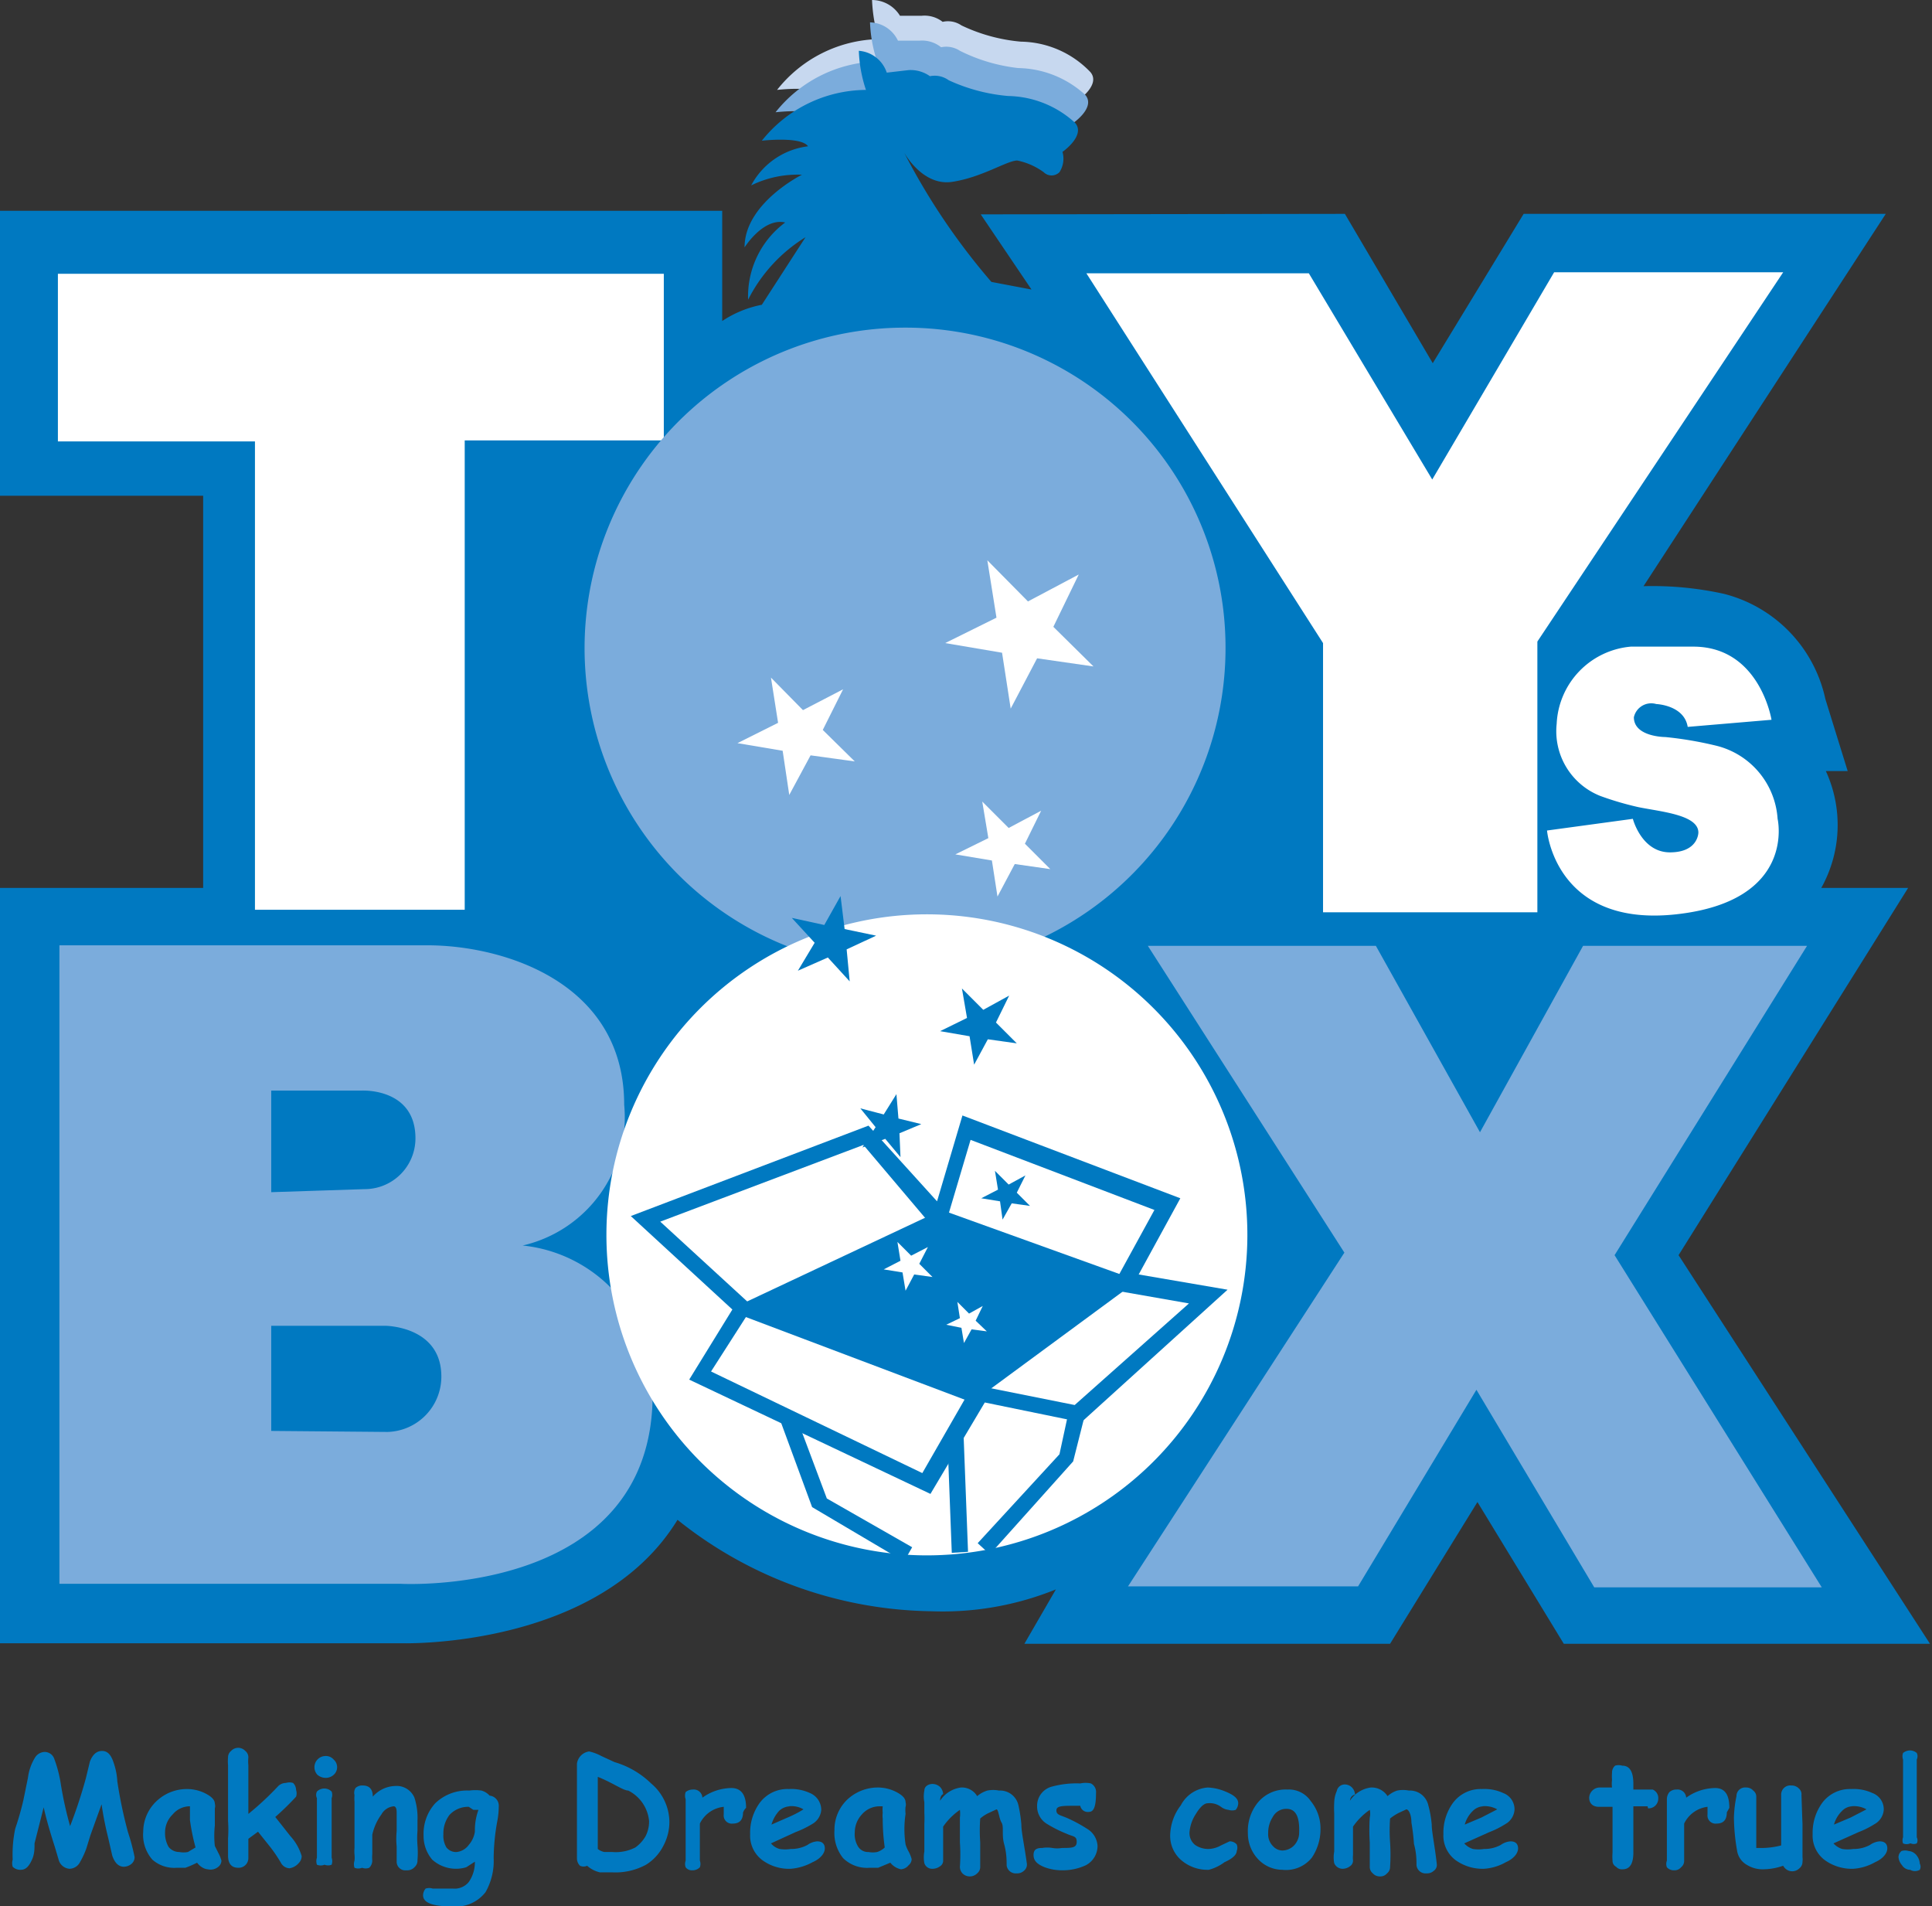
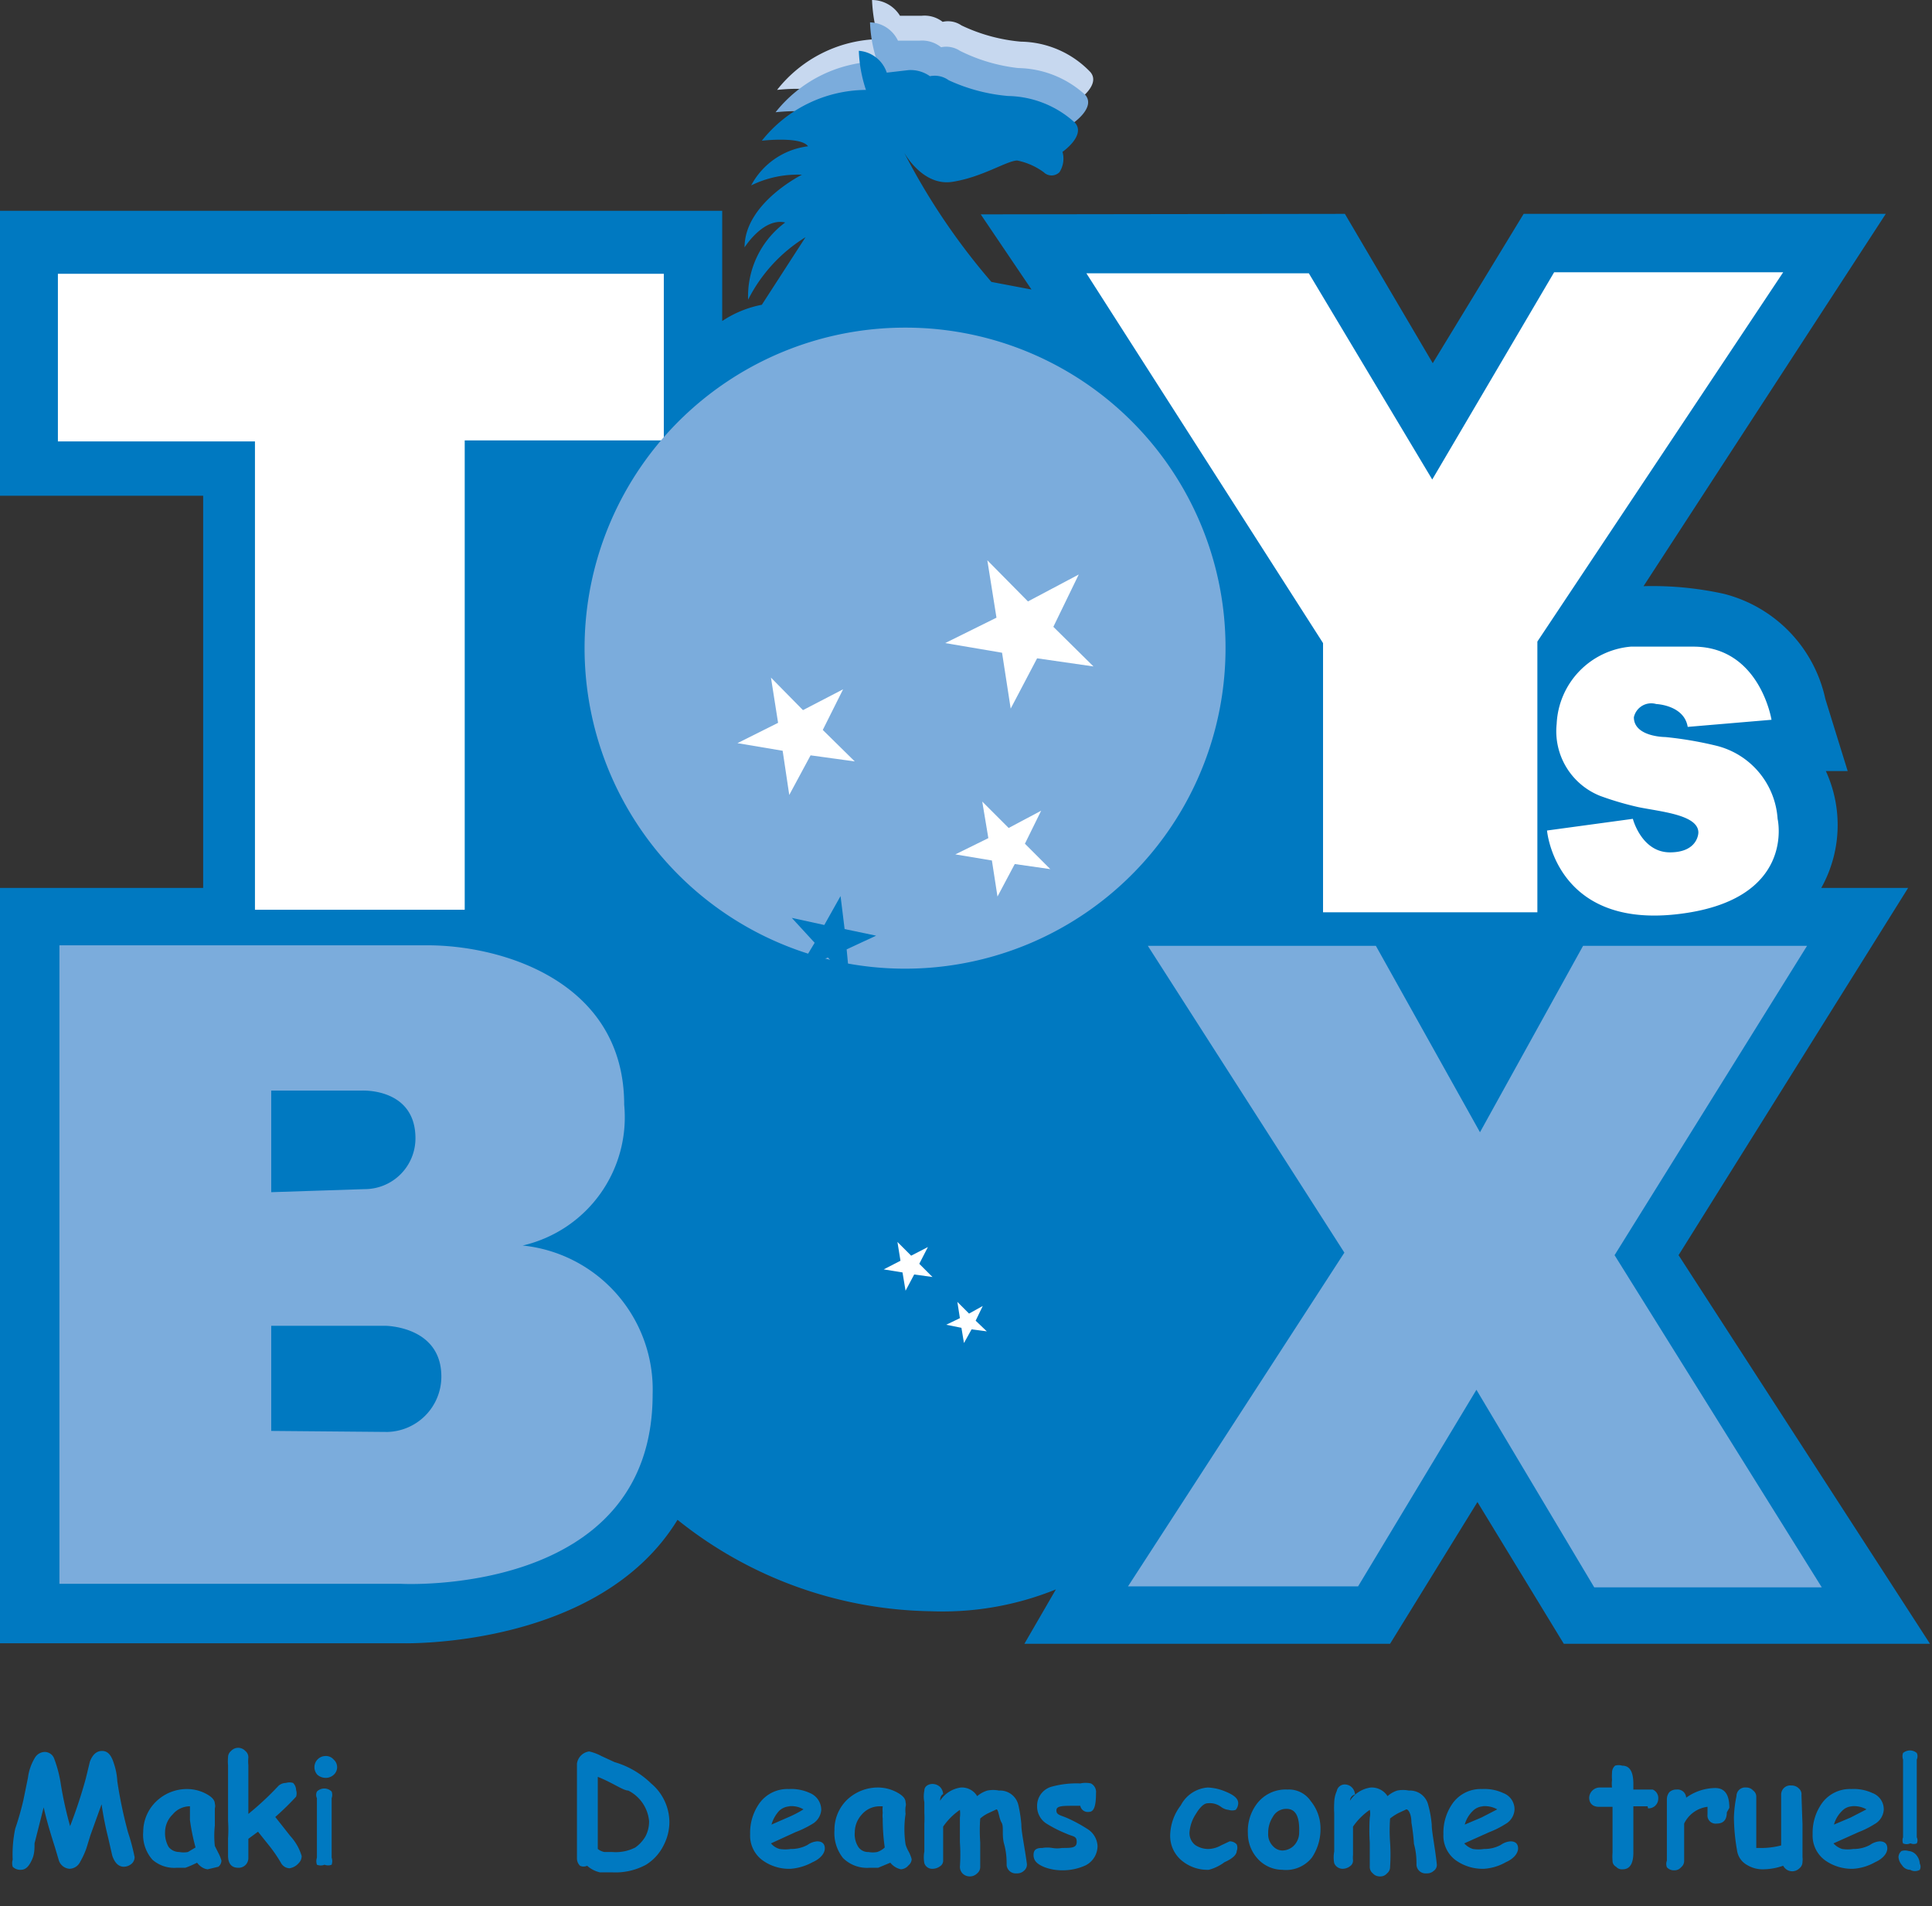
<svg xmlns="http://www.w3.org/2000/svg" viewBox="0 0 38.04 37.53">
  <rect x="0" y="0" width="38.04" height="37.53" fill="#333333" stroke="none" />
  <defs>
    <style>.cls-1{fill:#c7d8ef;}.cls-2{fill:#7bacdc;}.cls-3{fill:#0079c1;}.cls-4{fill:#fff;}</style>
  </defs>
  <title>toysbox_logo</title>
  <g id="Layer_2" data-name="Layer 2">
    <g id="Layer_1-2" data-name="Layer 1">
      <path class="cls-1" d="M18.06,2s.35.66,1,.57a12,12,0,0,0,1.27-.41,1.37,1.37,0,0,1,.52.22.21.21,0,0,0,.31,0,.49.49,0,0,0,.06-.4s.46-.31.25-.56A1.93,1.93,0,0,0,20.1.82,3.41,3.41,0,0,1,18.93.5a.47.47,0,0,0-.37-.07.58.58,0,0,0-.41-.12l-.43,0A.65.65,0,0,0,17.17,0a3.06,3.06,0,0,0,.13.77,2.62,2.62,0,0,0-2,1s.77-.09.9.1Z" />
      <path class="cls-2" d="M18,2.45s.36.66.95.58,1.08-.42,1.28-.42a1.37,1.37,0,0,1,.52.22.21.21,0,0,0,.31,0,.49.49,0,0,0,.06-.4s.46-.31.25-.56a2,2,0,0,0-1.32-.53A3.41,3.41,0,0,1,18.9,1a.49.49,0,0,0-.37-.07A.6.6,0,0,0,18.11.8l-.43,0a.63.63,0,0,0-.55-.36,2.77,2.77,0,0,0,.14.77,2.64,2.64,0,0,0-2,1s.77-.09.91.1Z" />
      <path class="cls-3" d="M19.31,4.22l1,1.48-.79-.15A13,13,0,0,1,17.8,3s.36.67.95.58,1.08-.42,1.28-.42a1.34,1.34,0,0,1,.52.23.22.22,0,0,0,.31,0,.49.49,0,0,0,.06-.4s.46-.32.25-.57a2,2,0,0,0-1.32-.53,3.51,3.51,0,0,1-1.17-.31.47.47,0,0,0-.37-.08.66.66,0,0,0-.42-.12l-.43.05A.63.63,0,0,0,16.91,1a2.71,2.71,0,0,0,.14.77,2.64,2.64,0,0,0-2.05,1s.77-.09.91.11a1.47,1.47,0,0,0-1.12.77,2.07,2.07,0,0,1,1-.21S14.66,4,14.66,4.87c0,0,.37-.59.8-.49a1.81,1.81,0,0,0-.73,1.52,3.07,3.07,0,0,1,1.13-1.23L15,6a2.13,2.13,0,0,0-.78.32V4.15H0V9.76H4v7.72H0V32.35H7.91s3.87.12,5.43-2.43a8.16,8.16,0,0,0,5,1.8,5.93,5.93,0,0,0,2.45-.43l-.62,1.07h7.2l1.72-2.79,1.7,2.79H38l-4.95-7.65,4.52-7.23H35.86a2.54,2.54,0,0,0,.09-2.3h.43s-.31-1-.44-1.42a2.73,2.73,0,0,0-2-2.07,6.52,6.52,0,0,0-1.58-.15l4.77-7.33H30L28.21,7.15,26.48,4.21Z" />
      <polygon class="cls-4" points="1.14 5.39 1.14 8.69 5.02 8.69 5.02 17.91 9.15 17.91 9.15 8.67 13.07 8.67 13.07 5.39 1.14 5.39" />
      <path class="cls-2" d="M8.42,18.61c1.48,0,3.87.72,3.87,3.14a2.59,2.59,0,0,1-2,2.77,2.85,2.85,0,0,1,2.56,2.93c0,4-4.95,3.73-4.95,3.73H1.17V18.61Zm-1.24,4.8a1,1,0,0,0,1-1c0-1-1.06-.94-1.06-.94H5.34v2Zm.45,4.78A1.09,1.09,0,0,0,8.69,27.1c0-1-1.11-1-1.11-1H5.34v2.07Z" />
      <path class="cls-2" d="M24.13,12.75a6.31,6.31,0,1,1-6.31-6.3A6.3,6.3,0,0,1,24.13,12.75Z" />
-       <path class="cls-4" d="M24.56,24.34A6.31,6.31,0,1,1,18.25,18,6.31,6.31,0,0,1,24.56,24.34Z" />
      <polygon class="cls-4" points="19.44 11.03 20.24 11.84 21.24 11.31 20.74 12.34 21.53 13.12 20.42 12.96 19.9 13.95 19.73 12.85 18.61 12.66 19.62 12.16 19.44 11.03" />
      <polygon class="cls-4" points="15.18 13.34 15.81 13.98 16.6 13.57 16.2 14.37 16.83 14.99 15.96 14.87 15.54 15.65 15.41 14.78 14.52 14.63 15.32 14.23 15.18 13.34" />
      <polygon class="cls-4" points="19.34 15.78 19.86 16.3 20.5 15.96 20.18 16.61 20.68 17.11 19.98 17.01 19.64 17.65 19.53 16.94 18.81 16.82 19.46 16.5 19.34 15.78" />
-       <polygon class="cls-3" points="18.94 19.46 19.36 19.88 19.87 19.6 19.61 20.13 20.02 20.54 19.45 20.46 19.18 20.96 19.09 20.4 18.51 20.3 19.04 20.04 18.94 19.46" />
      <polygon class="cls-3" points="19.59 23.05 19.86 23.32 20.19 23.14 20.02 23.48 20.28 23.74 19.92 23.69 19.74 24.01 19.69 23.65 19.32 23.59 19.65 23.42 19.59 23.05" />
      <polygon class="cls-3" points="15.59 18.07 16.23 18.21 16.55 17.64 16.63 18.29 17.25 18.42 16.67 18.69 16.73 19.32 16.3 18.85 15.71 19.11 16.04 18.56 15.59 18.07" />
      <polygon class="cls-3" points="16.94 21.82 17.4 21.94 17.65 21.54 17.69 22.02 18.14 22.13 17.71 22.31 17.73 22.78 17.43 22.42 16.98 22.59 17.24 22.19 16.94 21.82" />
      <polygon class="cls-4" points="30.27 12.63 35.11 5.36 30.6 5.36 28.2 9.44 25.77 5.38 21.39 5.38 26.05 12.66 26.05 17.96 30.27 17.96 30.27 12.63" />
      <polygon class="cls-2" points="27.09 18.62 22.6 18.62 26.47 24.66 22.21 31.23 26.74 31.23 29.07 27.36 31.39 31.25 35.87 31.25 31.79 24.71 35.58 18.62 31.17 18.62 29.14 22.29 27.09 18.62" />
      <path class="cls-4" d="M33.23,14.31l1.65-.14s-.23-1.44-1.54-1.44l-1.23,0a1.6,1.6,0,0,0-1.46,1.52,1.37,1.37,0,0,0,.86,1.42,6,6,0,0,0,.75.22c.44.09,1.18.15,1.18.5,0,0,0,.39-.56.39s-.73-.66-.73-.66l-1.69.23S30.62,18.26,33,18,35,16.12,35,16.12a1.59,1.59,0,0,0-1.21-1.44,7.27,7.27,0,0,0-1-.17s-.62,0-.62-.39a.35.35,0,0,1,.44-.26S33.16,13.88,33.23,14.31Z" />
      <polygon class="cls-3" points="18.74 30.57 18.65 28.21 18.97 28.19 19.06 30.55 18.74 30.57 18.74 30.57" />
      <path class="cls-3" d="M18.32,29.41l-4.75-2.25.85-1.38-2-1.84,4.68-1.78,1.35,1.49.5-1.69,4.29,1.63-.82,1.5,1.75.3L21.29,28l-1.9-.39-1.07,1.8ZM14,27l4.16,2,1-1.74,2,.4,2.25-2-1.54-.27.86-1.57-3.62-1.38-.57,1.92L17,22.54l-4,1.51,1.82,1.67L14,27Z" />
      <polygon class="cls-3" points="17.8 30.74 15.99 29.67 15.35 27.93 15.65 27.82 16.28 29.5 17.96 30.46 17.8 30.74 17.8 30.74" />
      <polygon class="cls-3" points="19.49 30.6 19.25 30.38 20.86 28.63 21.05 27.75 21.37 27.82 21.13 28.77 19.49 30.6 19.49 30.6" />
      <polygon class="cls-3" points="14.5 25.72 14.61 25.9 19.14 27.61 22.4 25.21 18.54 23.82 14.5 25.72" />
      <polygon class="cls-4" points="17.67 24.45 17.94 24.72 18.27 24.55 18.1 24.88 18.36 25.14 18 25.09 17.83 25.41 17.77 25.05 17.4 24.99 17.73 24.82 17.67 24.45" />
      <polygon class="cls-4" points="18.85 25.63 19.08 25.86 19.35 25.71 19.21 26 19.43 26.21 19.13 26.17 18.98 26.44 18.93 26.14 18.63 26.08 18.9 25.95 18.85 25.63" />
      <path class="cls-3" d="M.86,35.58l-.18.71c0,.11,0,.21-.05.32s-.11.2-.22.2a.21.21,0,0,1-.16-.06.24.24,0,0,1,0-.14A2.44,2.44,0,0,1,.3,36a5.8,5.8,0,0,0,.16-.56L.55,35a1,1,0,0,1,.14-.4.23.23,0,0,1,.19-.11.2.2,0,0,1,.19.14,2.49,2.49,0,0,1,.13.51,7.55,7.55,0,0,0,.18.81,9.42,9.42,0,0,0,.31-.94l.08-.33q.08-.21.24-.21c.11,0,.18.08.23.24a1.3,1.3,0,0,1,.07.36,8.81,8.81,0,0,0,.21,1,4,4,0,0,1,.13.49.17.17,0,0,1-.07.14.24.24,0,0,1-.14.05c-.1,0-.18-.07-.23-.22l-.08-.35A6.5,6.5,0,0,1,2,35.52l-.22.61-.08.26a1.62,1.62,0,0,1-.12.26.24.24,0,0,1-.21.14.24.24,0,0,1-.21-.16l-.08-.27C1,36.11.92,35.85.86,35.58Z" />
-       <path class="cls-3" d="M4.09,36.8s-.11,0-.21-.13a2,2,0,0,1-.23.1l-.17,0A.65.65,0,0,1,3,36.61a.74.74,0,0,1-.18-.55.83.83,0,0,1,.26-.6.87.87,0,0,1,.61-.24.81.81,0,0,1,.32.07c.15.07.22.14.22.22a.16.16,0,0,1,0,.09l0,.14v.2a1.83,1.83,0,0,0,0,.4l.07.14a.68.68,0,0,1,.06.15.16.16,0,0,1-.06.12A.24.24,0,0,1,4.09,36.8Zm-.35-1v-.11s0-.08,0-.13l0,0h0a.44.44,0,0,0-.34.16.49.49,0,0,0-.15.35.54.54,0,0,0,.07.29.27.27,0,0,0,.21.1.47.47,0,0,0,.17,0l.15-.09A4.12,4.12,0,0,1,3.74,35.83Z" />
+       <path class="cls-3" d="M4.09,36.8s-.11,0-.21-.13a2,2,0,0,1-.23.1l-.17,0A.65.65,0,0,1,3,36.61a.74.74,0,0,1-.18-.55.83.83,0,0,1,.26-.6.87.87,0,0,1,.61-.24.81.81,0,0,1,.32.07c.15.07.22.14.22.22a.16.16,0,0,1,0,.09l0,.14v.2a1.83,1.83,0,0,0,0,.4l.07.14a.68.68,0,0,1,.06.15.16.16,0,0,1-.06.12Zm-.35-1v-.11s0-.08,0-.13l0,0h0a.44.44,0,0,0-.34.16.49.49,0,0,0-.15.35.54.54,0,0,0,.07.29.27.27,0,0,0,.21.1.47.47,0,0,0,.17,0l.15-.09A4.12,4.12,0,0,1,3.74,35.83Z" />
      <path class="cls-3" d="M5.7,36.78a.2.2,0,0,1-.17-.11,2.85,2.85,0,0,0-.21-.31l-.24-.3-.19.14c0,.13,0,.26,0,.38a.19.19,0,0,1-.2.19c-.13,0-.2-.08-.2-.24s0-.19,0-.34a2.45,2.45,0,0,0,0-.34c0-.14,0-.3,0-.48v-.62a.81.81,0,0,1,0-.15.16.16,0,0,1,.06-.13.19.19,0,0,1,.28,0,.16.16,0,0,1,.06.13.76.76,0,0,0,0,.15v.15c0,.12,0,.25,0,.41v.4a5.85,5.85,0,0,0,.59-.55.22.22,0,0,1,.15-.06.24.24,0,0,1,.14,0,.2.2,0,0,1,.06.14.21.21,0,0,1,0,.13,5.26,5.26,0,0,1-.41.4l.3.38a1,1,0,0,1,.22.39.2.2,0,0,1-.06.14A.3.3,0,0,1,5.7,36.78Z" />
      <path class="cls-3" d="M6.53,36.05c0,.05,0,.14,0,.26v.26a.22.22,0,0,1,0,.14.19.19,0,0,1-.14,0,.2.2,0,0,1-.15,0,.22.22,0,0,1,0-.14s0-.14,0-.26v-.26c0-.09,0-.2,0-.32s0-.24,0-.33a.15.15,0,0,1,0-.13.2.2,0,0,1,.14-.06.2.2,0,0,1,.15.06.19.19,0,0,1,0,.13c0,.09,0,.2,0,.33S6.53,36,6.53,36.05ZM6.41,35a.25.25,0,0,1-.16-.06.22.22,0,0,1,.16-.37.2.2,0,0,1,.16.07.2.2,0,0,1,0,.3A.23.23,0,0,1,6.41,35Z" />
-       <path class="cls-3" d="M8,36.82a.17.17,0,0,1-.19-.17c0-.1,0-.2,0-.3a1.56,1.56,0,0,1,0-.3v-.13c0-.06,0-.1,0-.12v-.12q0-.12-.06-.12a.31.31,0,0,0-.24.16,1.06,1.06,0,0,0-.18.4s0,.08,0,.13v.13s0,.07,0,.12a.72.72,0,0,0,0,.13.2.2,0,0,1-.06.14.19.19,0,0,1-.14,0,.2.2,0,0,1-.15,0,.22.22,0,0,1,0-.14.57.57,0,0,0,0-.12.72.72,0,0,1,0-.13c0-.09,0-.22,0-.39s0-.3,0-.39v-.13a.72.72,0,0,1,0-.13A.18.18,0,0,1,7,35.2a.19.19,0,0,1,.14-.05c.13,0,.2.07.2.22v0a.61.61,0,0,1,.44-.21.38.38,0,0,1,.38.23,1.28,1.28,0,0,1,.06.45v.2a1.89,1.89,0,0,0,0,.29,1.78,1.78,0,0,1,0,.29.17.17,0,0,1-.05.13A.2.2,0,0,1,8,36.82Z" />
-       <path class="cls-3" d="M9.79,35.86a4.18,4.18,0,0,0-.07.72,1.24,1.24,0,0,1-.16.67.74.74,0,0,1-.67.28c-.37,0-.56-.07-.56-.22a.21.21,0,0,1,.05-.13.22.22,0,0,1,.14,0l.18,0,.22,0a.36.36,0,0,0,.31-.13.68.68,0,0,0,.12-.4l-.17.11a.7.7,0,0,1-.67-.15.72.72,0,0,1-.17-.48.89.89,0,0,1,.23-.63.9.9,0,0,1,.67-.25.88.88,0,0,1,.24,0,.34.34,0,0,1,.16.1.2.2,0,0,1,.18.22A1.58,1.58,0,0,1,9.79,35.86Zm-.56-.29a.5.5,0,0,0-.38.16.6.6,0,0,0-.12.38.45.45,0,0,0,.06.26.24.24,0,0,0,.2.09.34.34,0,0,0,.24-.14.51.51,0,0,0,.12-.26c0-.09,0-.23.07-.43l-.1,0Z" />
      <path class="cls-3" d="M11.56,36.73a.16.16,0,0,1-.14,0,.2.2,0,0,1-.06-.14c0-.1,0-.24,0-.43s0-.34,0-.44V35.2c0-.22,0-.38,0-.48a.28.28,0,0,1,.24-.24.93.93,0,0,1,.24.09l.26.12a1.72,1.72,0,0,1,.72.42,1,1,0,0,1,.36.76,1,1,0,0,1-.12.47.93.93,0,0,1-.34.37,1.26,1.26,0,0,1-.67.15l-.24,0A.57.57,0,0,1,11.56,36.73Zm.81-1.48c-.1,0-.3-.15-.6-.27V36.4a.31.31,0,0,0,.13.06l.16,0a.84.84,0,0,0,.45-.09.7.7,0,0,0,.2-.22.63.63,0,0,0,.07-.3A.75.75,0,0,0,12.37,35.25Z" />
-       <path class="cls-3" d="M14.63,35.68c0,.15-.07.22-.2.22a.16.16,0,0,1-.18-.18v-.15a.59.59,0,0,0-.47.33v.73a.19.19,0,0,1,0,.13.2.2,0,0,1-.15.06.15.15,0,0,1-.13-.06.19.19,0,0,1,0-.13V35.55c0-.06,0-.1,0-.13a.21.21,0,0,1,0-.14.22.22,0,0,1,.14-.05.17.17,0,0,1,.19.16,1,1,0,0,1,.57-.19c.19,0,.29.13.29.39C14.64,35.64,14.64,35.67,14.63,35.68Z" />
      <path class="cls-3" d="M15.57,36.79a.89.89,0,0,1-.56-.17.6.6,0,0,1-.24-.51,1,1,0,0,1,.19-.62.68.68,0,0,1,.57-.27.88.88,0,0,1,.42.08.36.36,0,0,1,.22.33.35.35,0,0,1-.18.28,2,2,0,0,1-.33.16l-.48.22a.34.34,0,0,0,.17.11.72.72,0,0,0,.22,0,.67.67,0,0,0,.33-.08.37.37,0,0,1,.19-.07c.1,0,.15.05.15.14s-.08.2-.24.27A1.07,1.07,0,0,1,15.57,36.79Zm0-1.23a.33.33,0,0,0-.23.09.68.68,0,0,0-.15.27l.32-.14a2.15,2.15,0,0,0,.31-.16A.46.46,0,0,0,15.53,35.56Z" />
      <path class="cls-3" d="M17.74,36.8a.36.36,0,0,1-.21-.13l-.24.1-.17,0a.67.67,0,0,1-.52-.19.79.79,0,0,1-.17-.55.82.82,0,0,1,.25-.6.88.88,0,0,1,.62-.24.8.8,0,0,1,.31.07c.15.07.22.14.22.22a.16.16,0,0,1,0,.09.59.59,0,0,0,0,.14,2,2,0,0,0,0,.6.71.71,0,0,0,.06.14.68.68,0,0,1,.06.15.16.16,0,0,1-.06.12A.21.21,0,0,1,17.74,36.8Zm-.36-1a.45.45,0,0,1,0-.11.69.69,0,0,1,0-.13l-.06,0h0a.46.46,0,0,0-.35.16.52.52,0,0,0-.14.35.46.46,0,0,0,.07.29.23.23,0,0,0,.2.1.47.47,0,0,0,.17,0,.38.38,0,0,0,.15-.09A4.12,4.12,0,0,1,17.38,35.83Z" />
      <path class="cls-3" d="M18.51,35.45a.58.58,0,0,1,.41-.26.35.35,0,0,1,.32.17.56.56,0,0,1,.2-.11.59.59,0,0,1,.23,0,.37.37,0,0,1,.38.28,2.63,2.63,0,0,1,.06.39c0,.15.06.41.11.78a.16.16,0,0,1-.06.13.19.19,0,0,1-.14.05.18.18,0,0,1-.2-.16c0-.1,0-.24-.05-.42s0-.34-.05-.42-.06-.26-.1-.26l-.15.07a.71.71,0,0,0-.17.11,3.26,3.26,0,0,0,0,.47c0,.22,0,.37,0,.48a.16.16,0,0,1-.06.13.2.2,0,0,1-.14.06.2.2,0,0,1-.15-.06.19.19,0,0,1-.05-.13,3.5,3.5,0,0,0,0-.48c0-.22,0-.38,0-.49a.61.61,0,0,0,0-.15,1.28,1.28,0,0,0-.33.33l0,0v.45s0,.07,0,.11v.1a.13.13,0,0,1-.06.12.25.25,0,0,1-.15.05.16.16,0,0,1-.16-.11.63.63,0,0,1,0-.23V35.9a2,2,0,0,0,0-.21v-.21a.59.59,0,0,1,0-.23c0-.09.09-.13.16-.13a.22.22,0,0,1,.15.06.22.22,0,0,1,.06.14S18.51,35.34,18.51,35.45Z" />
      <path class="cls-3" d="M21.44,35.67a.15.15,0,0,1-.17-.12h-.12c-.23,0-.35,0-.35.09s.07.09.21.15a2.89,2.89,0,0,1,.39.21.42.42,0,0,1,.21.34.43.43,0,0,1-.23.38,1.08,1.08,0,0,1-.46.1,1,1,0,0,1-.35-.06c-.15-.06-.22-.13-.22-.24s.06-.14.17-.14a.63.63,0,0,1,.2,0,.54.54,0,0,0,.19,0c.19,0,.29,0,.29-.12s-.07-.1-.2-.16a2.49,2.49,0,0,1-.38-.19.4.4,0,0,1-.2-.35.39.39,0,0,1,.3-.39,1.85,1.85,0,0,1,.55-.06.48.48,0,0,1,.21,0,.19.19,0,0,1,.1.19C21.58,35.58,21.53,35.67,21.44,35.67Z" />
      <path class="cls-3" d="M23.8,36.81a.79.79,0,0,1-.53-.18.63.63,0,0,1-.23-.5,1,1,0,0,1,.21-.59.65.65,0,0,1,.53-.35,1,1,0,0,1,.35.08c.17.07.25.14.25.23a.21.21,0,0,1-.05.13.22.22,0,0,1-.14,0,.29.29,0,0,1-.15-.06.37.37,0,0,0-.26-.07c-.07,0-.15.07-.24.22a.76.76,0,0,0-.12.36.3.3,0,0,0,.11.24.46.46,0,0,0,.27.08.53.53,0,0,0,.24-.07l.17-.08a.18.18,0,0,1,.14.06.17.17,0,0,1,0,.13c0,.07-.08.15-.24.22A.89.89,0,0,1,23.8,36.81Z" />
      <path class="cls-3" d="M25.25,36.81a.66.66,0,0,1-.46-.19.74.74,0,0,1-.22-.53.89.89,0,0,1,.17-.57.71.71,0,0,1,.61-.29.52.52,0,0,1,.46.23A.85.85,0,0,1,26,36a1,1,0,0,1-.17.57A.65.65,0,0,1,25.25,36.81Zm.08-1.2a.3.3,0,0,0-.27.16.57.57,0,0,0-.09.32.33.33,0,0,0,.1.26.25.25,0,0,0,.18.08.33.33,0,0,0,.22-.09.37.37,0,0,0,.11-.27C25.59,35.76,25.51,35.61,25.33,35.61Z" />
      <path class="cls-3" d="M26.58,35.45a.58.58,0,0,1,.41-.26.37.37,0,0,1,.33.17.52.52,0,0,1,.19-.11.59.59,0,0,1,.23,0,.37.37,0,0,1,.38.28,2.12,2.12,0,0,1,.07.39c0,.15.06.41.1.78a.14.14,0,0,1-.06.13.19.19,0,0,1-.14.05.18.18,0,0,1-.2-.16c0-.1,0-.24-.05-.42a4,4,0,0,0-.05-.42c0-.17-.06-.26-.1-.26l-.15.07a1,1,0,0,0-.17.11,3.26,3.26,0,0,0,0,.47,3.62,3.62,0,0,1,0,.48.16.16,0,0,1-.06.13.17.17,0,0,1-.14.06.18.18,0,0,1-.14-.06.16.16,0,0,1-.06-.13q0-.16,0-.48a3.74,3.74,0,0,1,0-.49.34.34,0,0,0,0-.15,1.28,1.28,0,0,0-.33.33l0,0v.56a.46.46,0,0,0,0,.1.13.13,0,0,1-.06.12.24.24,0,0,1-.14.05.18.18,0,0,1-.17-.11.63.63,0,0,1,0-.23v-.75a1.79,1.79,0,0,1,0-.21.59.59,0,0,1,.05-.23.16.16,0,0,1,.15-.13.2.2,0,0,1,.15.06.22.22,0,0,1,.06.14S26.59,35.34,26.58,35.45Z" />
      <path class="cls-3" d="M29.22,36.79a.91.91,0,0,1-.56-.17.6.6,0,0,1-.24-.51,1,1,0,0,1,.19-.62.68.68,0,0,1,.57-.27.88.88,0,0,1,.42.08.34.34,0,0,1,.22.33.35.35,0,0,1-.18.28,1.81,1.81,0,0,1-.32.16l-.49.22a.39.39,0,0,0,.17.11.72.72,0,0,0,.22,0,.67.67,0,0,0,.33-.08.37.37,0,0,1,.19-.07c.1,0,.15.05.15.14s-.08.2-.24.27A1,1,0,0,1,29.22,36.79Zm0-1.23a.31.31,0,0,0-.22.09.59.59,0,0,0-.16.27l.33-.14.31-.16A.5.5,0,0,0,29.18,35.56Z" />
      <path class="cls-3" d="M32.44,35.56h-.28c0,.39,0,.64,0,.76v.15q0,.33-.21.33a.15.15,0,0,1-.13-.05.13.13,0,0,1-.07-.12,1,1,0,0,1,0-.16v-.16c0-.11,0-.36,0-.74l-.27,0c-.12,0-.19-.07-.19-.18a.21.21,0,0,1,.2-.2l.25,0a.58.58,0,0,1,0-.15.82.82,0,0,1,0-.14.18.18,0,0,1,.06-.14.24.24,0,0,1,.14,0c.15,0,.22.12.22.36v.11h.15l.23,0a.18.18,0,0,1,.11.18.19.19,0,0,1-.2.19Z" />
      <path class="cls-3" d="M34,35.68c0,.15-.07.22-.2.22a.16.16,0,0,1-.18-.18v-.15a.59.59,0,0,0-.46.33v.73a.16.16,0,0,1-.06.13.17.17,0,0,1-.14.06.18.18,0,0,1-.14-.06.18.18,0,0,1,0-.13V35.42a.22.22,0,0,1,.05-.14.2.2,0,0,1,.14-.05.17.17,0,0,1,.19.16,1,1,0,0,1,.57-.19c.19,0,.28.13.28.39Z" />
      <path class="cls-3" d="M35.49,35.89c0,.06,0,.16,0,.29v.38a.34.34,0,0,1,0,.09.16.16,0,0,1-.06.13.2.2,0,0,1-.32-.05,1.22,1.22,0,0,1-.38.07.59.59,0,0,1-.34-.09.39.39,0,0,1-.19-.29,3.91,3.91,0,0,1-.06-.64,2.37,2.37,0,0,1,.05-.42.17.17,0,0,1,.19-.17.18.18,0,0,1,.14.06.15.15,0,0,1,.06.13s0,.11,0,.2,0,.15,0,.2,0,.25,0,.35,0,.19,0,.25l.07,0h.07a1.55,1.55,0,0,0,.35-.05v-.49c0-.2,0-.37,0-.51a.18.18,0,0,1,.2-.18.2.2,0,0,1,.15.06.15.15,0,0,1,.05.13Q35.49,35.94,35.49,35.89Z" />
      <path class="cls-3" d="M36.49,36.79a.91.91,0,0,1-.56-.17.6.6,0,0,1-.24-.51,1,1,0,0,1,.19-.62.68.68,0,0,1,.57-.27.88.88,0,0,1,.42.08.34.34,0,0,1,.22.33.35.35,0,0,1-.18.28,1.81,1.81,0,0,1-.32.16l-.49.22a.39.39,0,0,0,.17.11.72.72,0,0,0,.22,0,.67.67,0,0,0,.33-.08.37.37,0,0,1,.19-.07c.1,0,.15.05.15.14s-.08.2-.24.27A1,1,0,0,1,36.49,36.79Zm0-1.23a.29.29,0,0,0-.22.09.59.59,0,0,0-.16.27l.33-.14.31-.16A.5.5,0,0,0,36.45,35.56Z" />
      <path class="cls-3" d="M37.61,36.81a.19.19,0,0,1-.16-.09.28.28,0,0,1-.07-.16.16.16,0,0,1,.06-.12.24.24,0,0,1,.14,0,.22.22,0,0,1,.16.09.29.29,0,0,1,.06.16.13.13,0,0,1,0,.12A.19.19,0,0,1,37.61,36.81Zm0-.52a.17.17,0,0,1-.14,0,.17.17,0,0,1,0-.12V36c0-.08,0-.13,0-.17s0-.33,0-.6v-.59a.19.19,0,0,1,0-.13.22.22,0,0,1,.14-.05.21.21,0,0,1,.13.05.15.15,0,0,1,0,.13v1.53a.13.13,0,0,1,0,.12A.15.15,0,0,1,37.62,36.29Z" />
    </g>
  </g>
</svg>